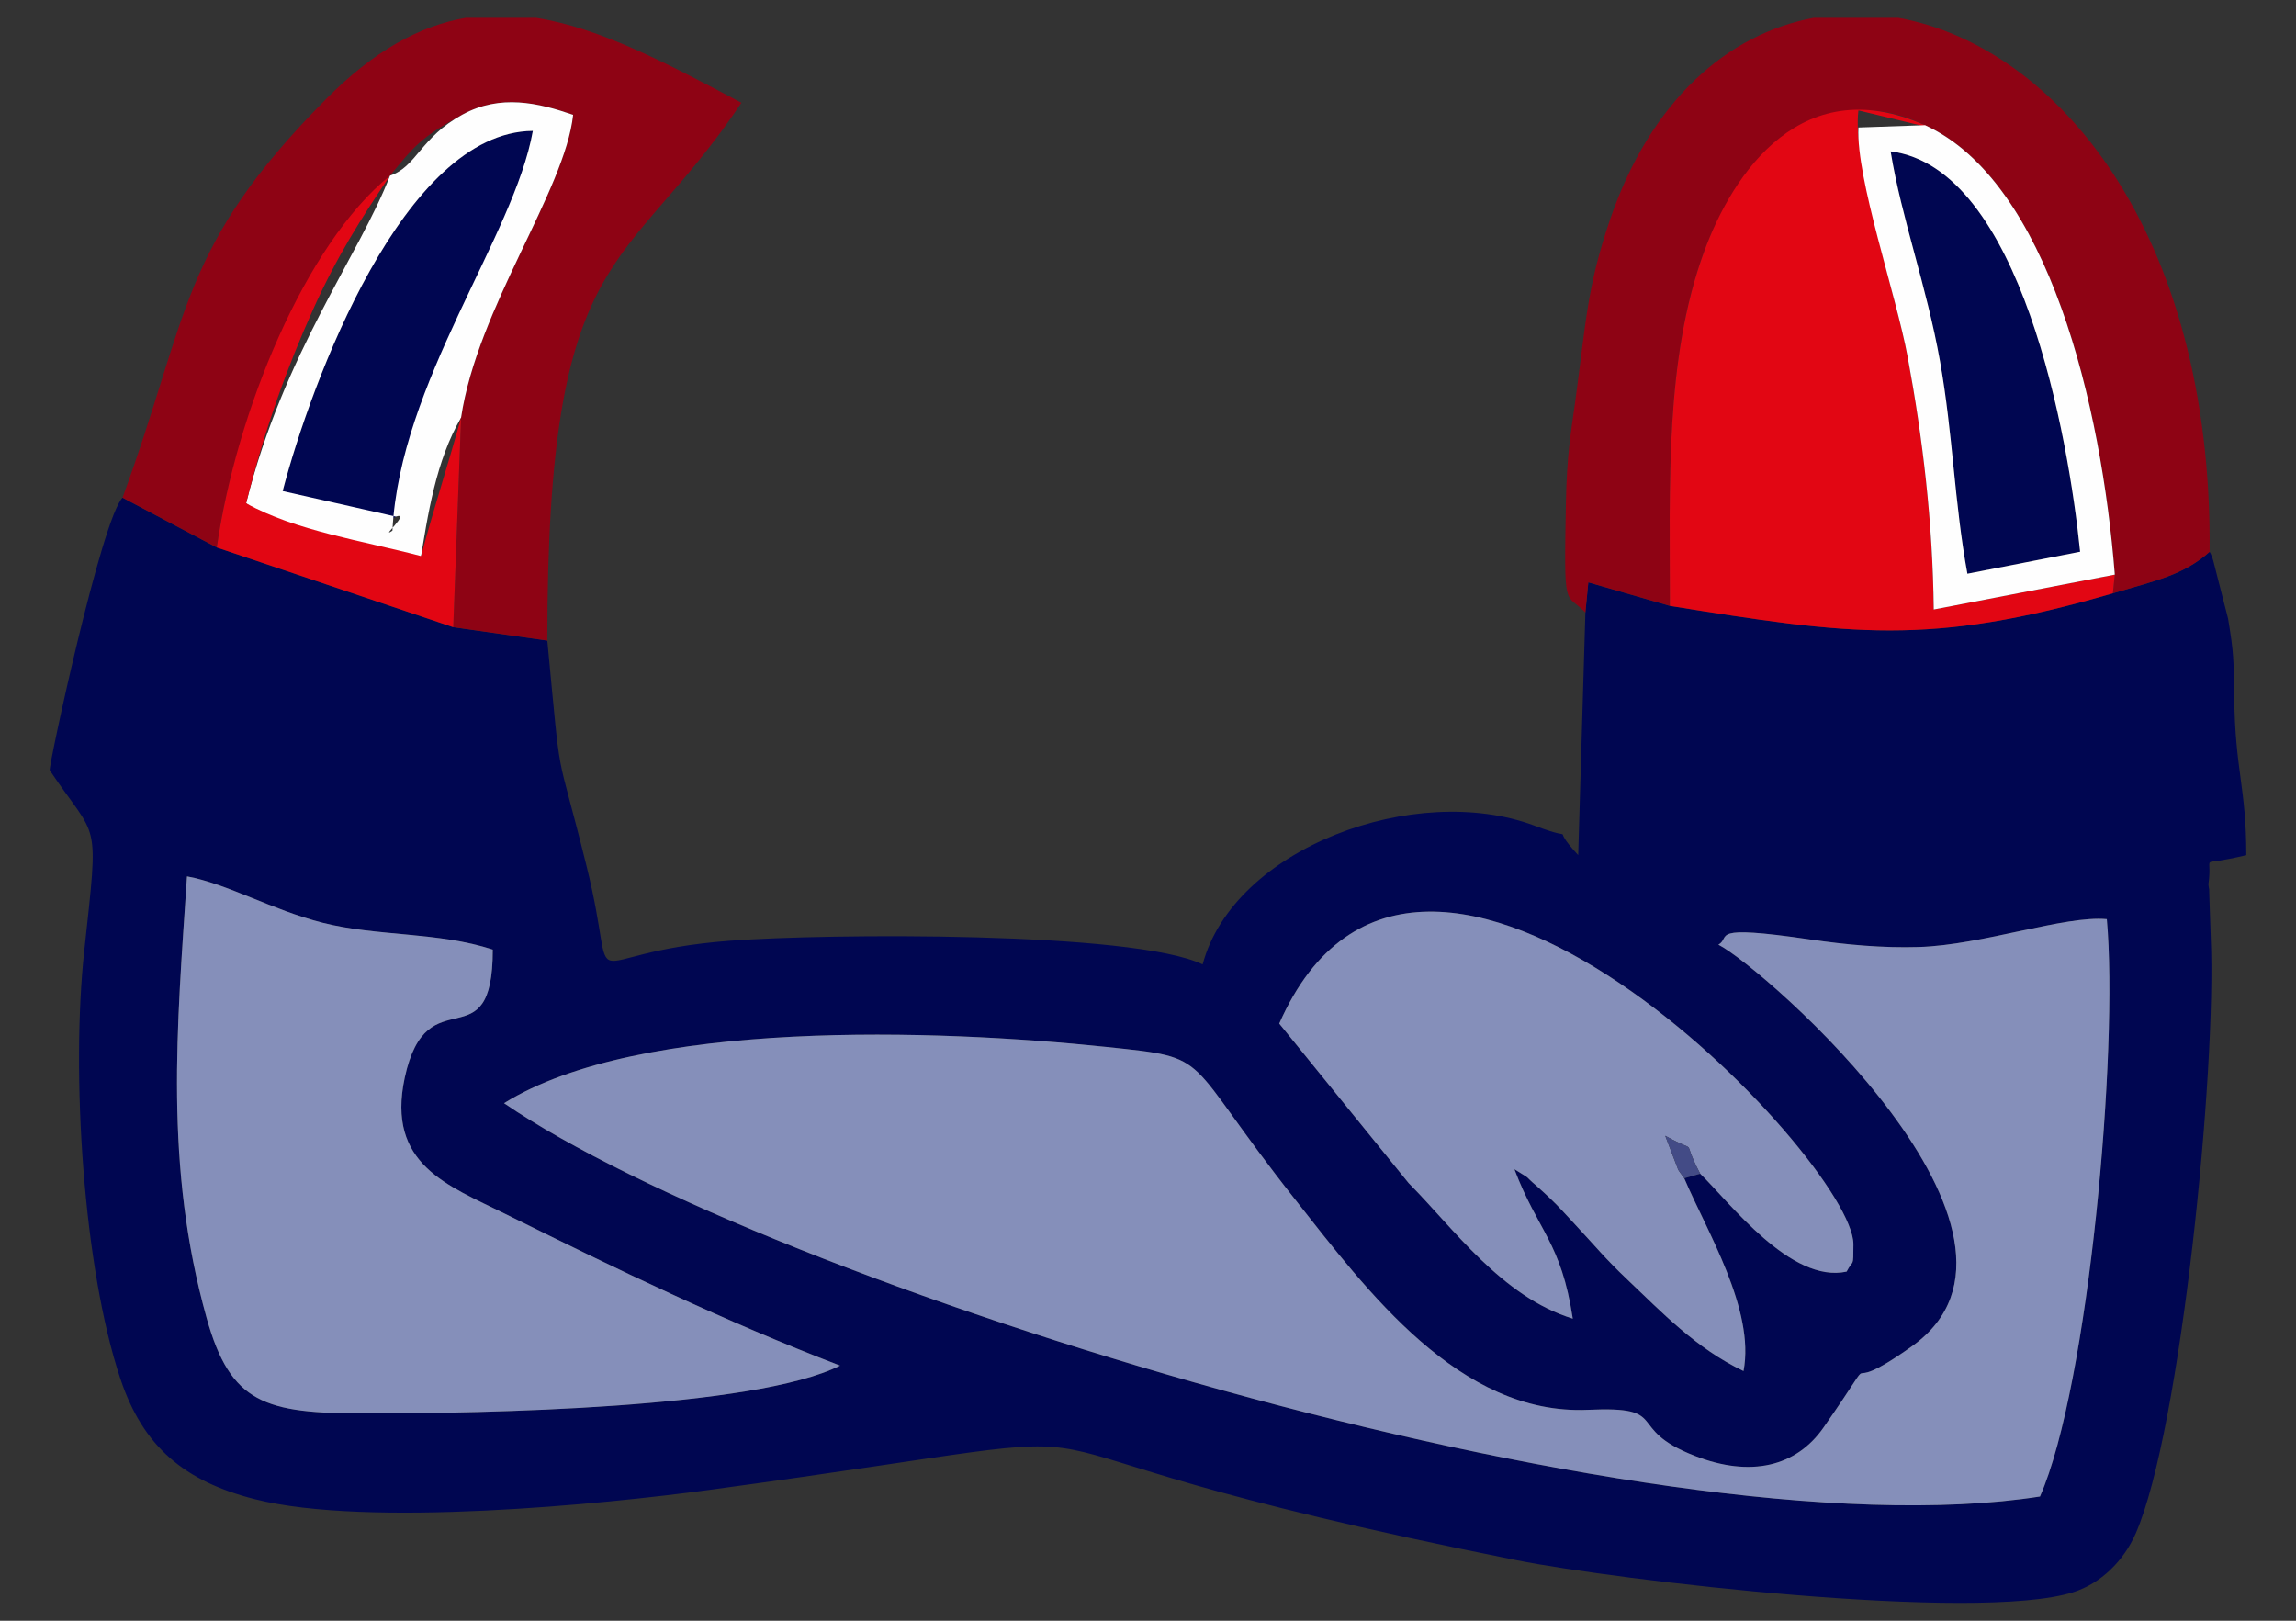
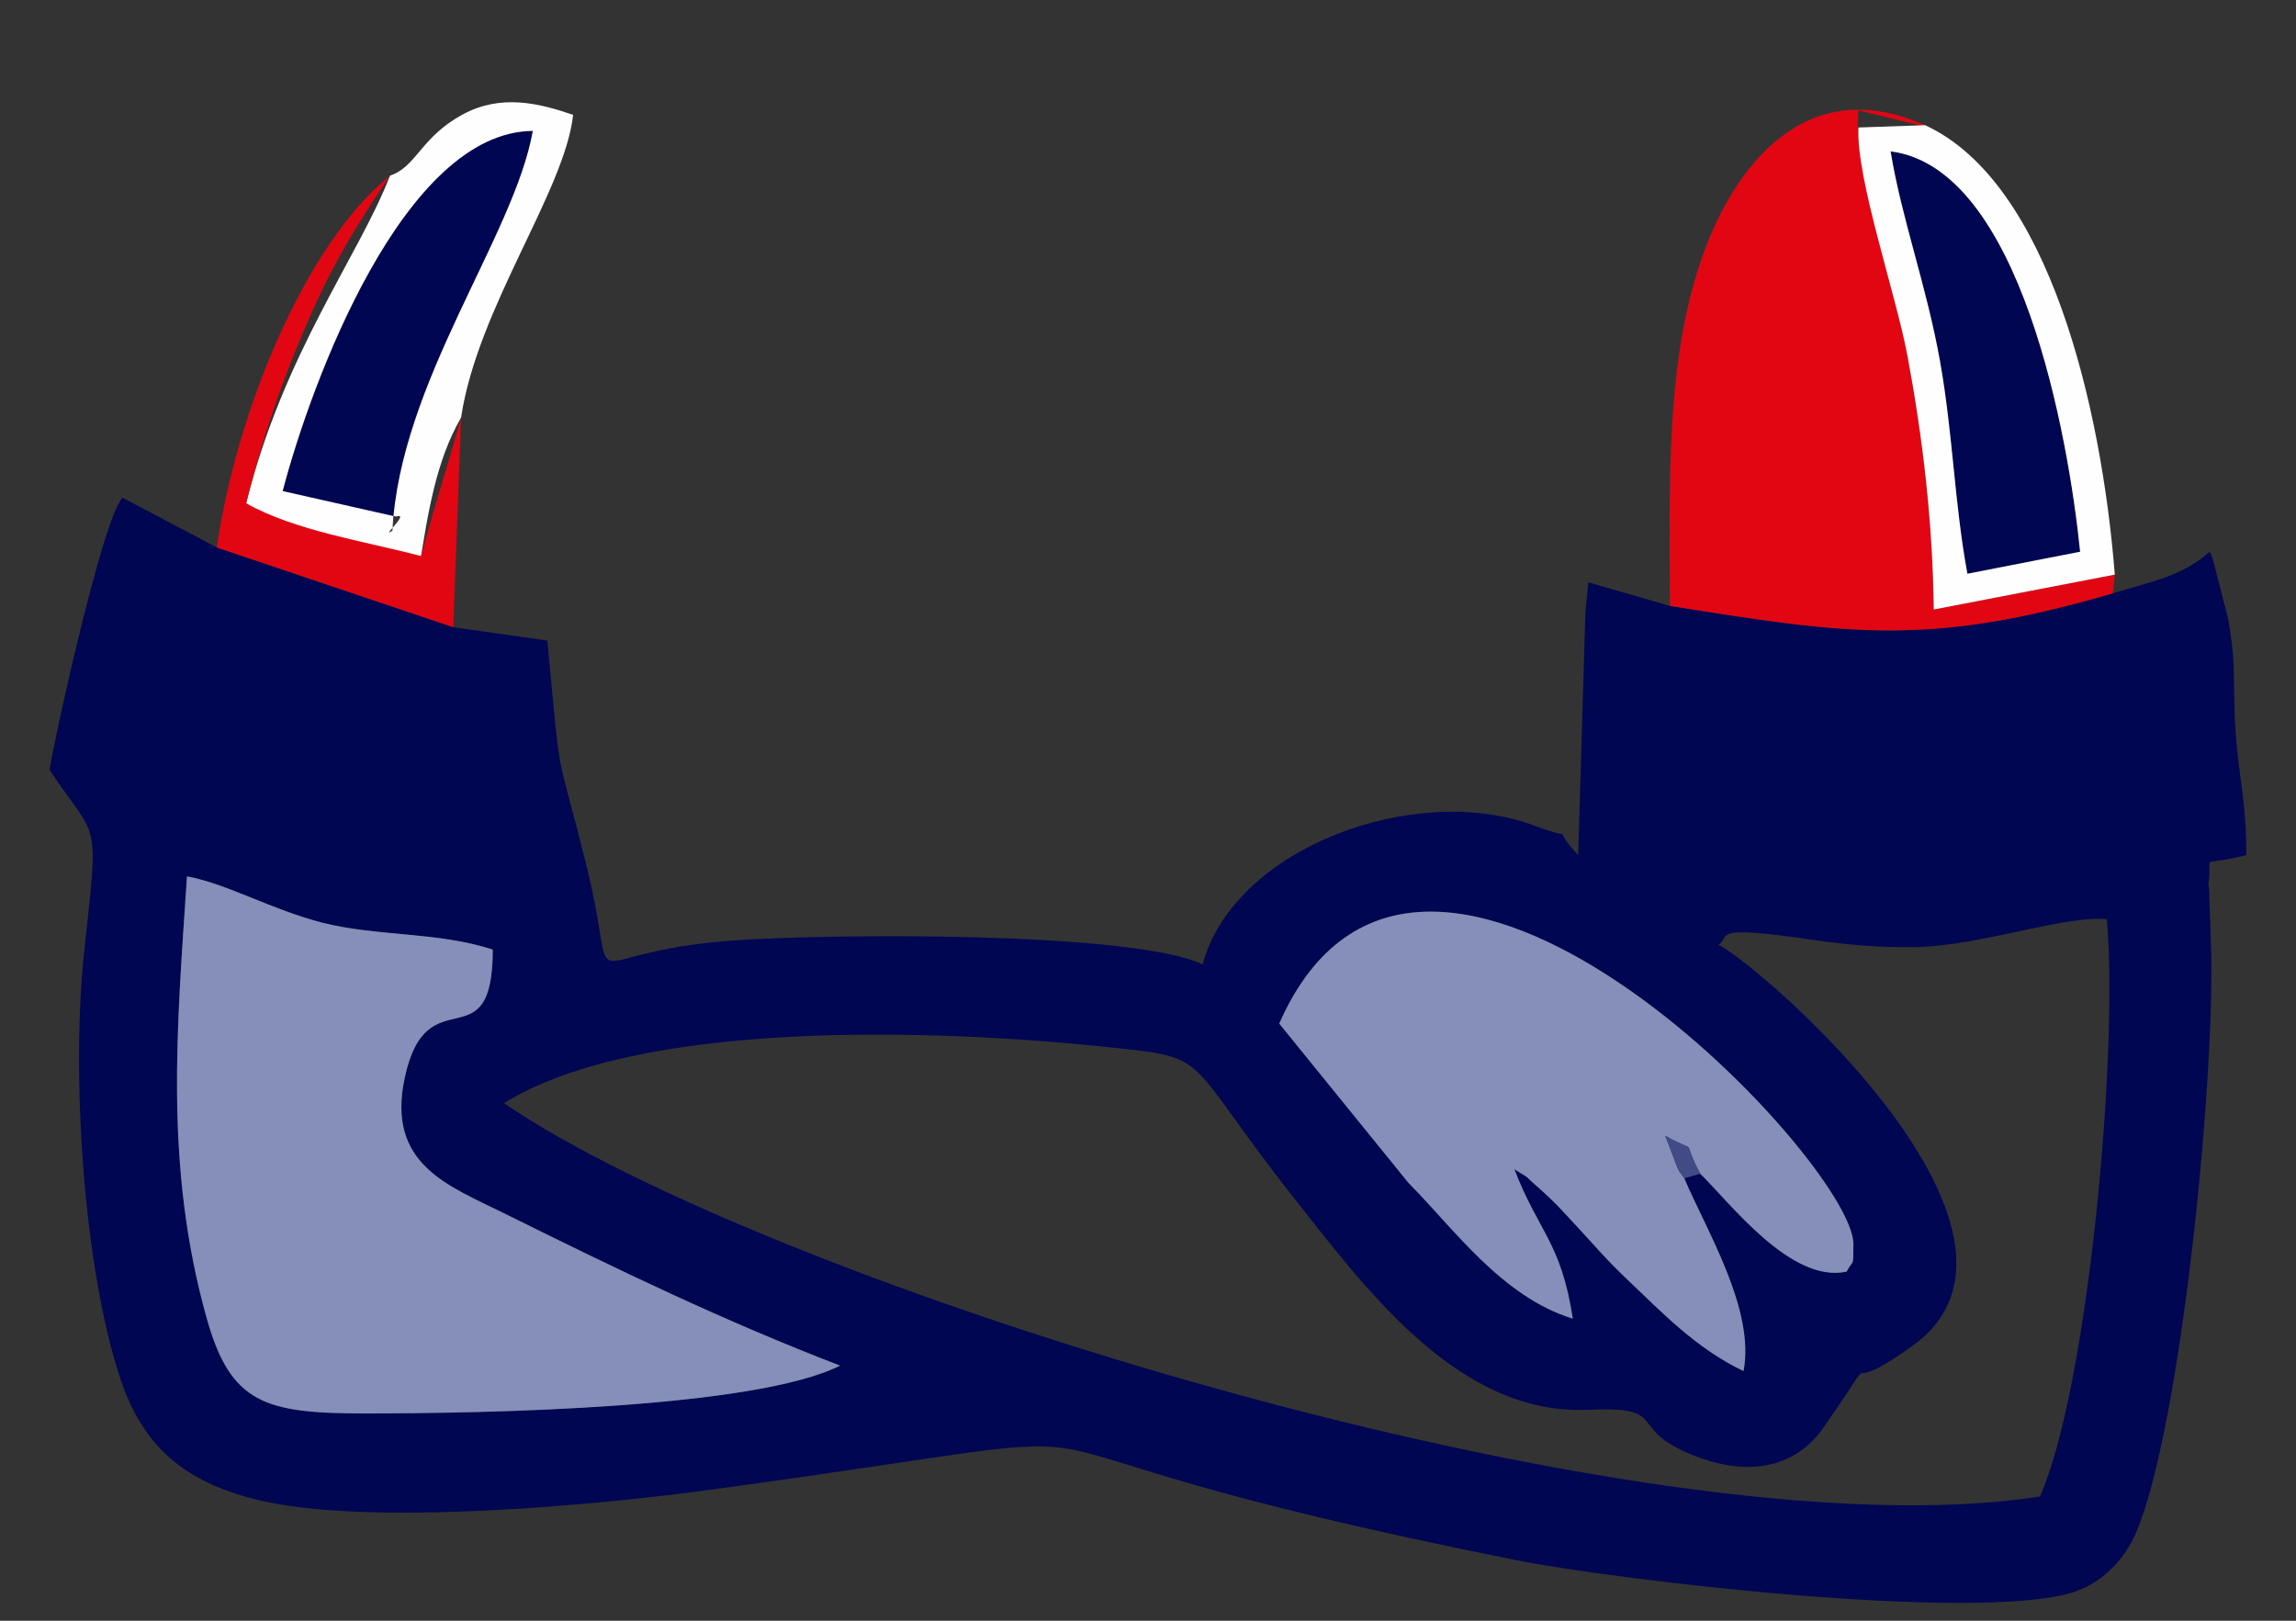
<svg xmlns="http://www.w3.org/2000/svg" xml:space="preserve" width="170px" height="120px" version="1.1" style="shape-rendering:geometricPrecision; text-rendering:geometricPrecision; image-rendering:optimizeQuality; fill-rule:evenodd; clip-rule:evenodd" viewBox="0 0 170 120">
  <rect x="0" y="0" width="170" height="120" fill="#333333" stroke="none" />
  <defs>
    <style type="text/css">
   
    .fil0 {fill:#000651}
    .fil5 {fill:#434B86}
    .fil1 {fill:#858FBA}
    .fil2 {fill:#8E0314}
    .fil3 {fill:#E20613}
    .fil4 {fill:#FEFEFE}
   
  </style>
  </defs>
  <g id="Capa_x0020_1">
    <g id="_1562048784">
      <path class="fil0" d="M125.886 86.899l-1.181 0.339c1.657,3.898 5.257,9.737 4.388,14.276 -3.542,-1.69 -6.08,-4.388 -8.592,-6.766 -1.674,-1.587 -2.369,-2.469 -3.922,-4.133 -0.652,-0.697 -1.124,-1.237 -1.76,-1.844 -0.195,-0.187 -0.779,-0.731 -0.982,-0.906 -1.197,-1.023 -0.218,-0.363 -1.707,-1.295 1.746,4.606 3.46,5.382 4.322,11.064 -5.282,-1.626 -8.86,-6.736 -12.151,-10.034l-9.584 -11.813c10.414,-23.642 42.537,10.17 42.513,16.337 -0.007,1.831 0.003,1.048 -0.503,2.027 -4.12,0.904 -8.654,-5.123 -10.841,-7.252zm-63.686 14.212c-6.327,3.176 -26.29,3.541 -35.156,3.541 -7.435,0 -9.972,-0.725 -11.746,-7.071 -3.145,-11.258 -2.198,-21.444 -1.453,-32.693 2.988,0.549 6.278,2.478 10.046,3.435 4.006,1.017 8.596,0.666 12.594,1.987 0,8.54 -4.869,1.818 -6.517,9.483 -1.382,6.424 3.218,7.99 7.409,10.068 8.277,4.105 16.222,7.949 24.823,11.25zm93.792 -33.056c0.875,9.629 -1.337,34.554 -4.948,42.747 -29.152,4.564 -94.261,-15.797 -113.725,-29.121 10.037,-6.258 32.08,-5.48 44.607,-4.164 8.046,0.844 5.431,0.485 13.979,11.309 5.309,6.725 12.152,15.983 21.67,15.557 6.257,-0.28 2.64,1.357 7.899,3.407 4.158,1.621 7.527,0.799 9.549,-2.102 4.931,-7.075 0.362,-1.602 6.556,-6.02 11.561,-8.248 -10.956,-27.99 -14.347,-29.725 1.002,-0.554 -0.934,-1.519 6.789,-0.385 2.675,0.393 5.356,0.641 8.062,0.559 4.689,-0.143 10.792,-2.352 13.909,-2.062zm7.612 -27.199c-1.966,1.741 -3.963,2.121 -7.163,3.07 -13.554,3.968 -19.55,3.054 -32.8,0.933l-6.039 -1.742 -0.217 2.231 -0.532 17.966c-2.376,-2.547 0.369,-0.826 -3.207,-2.171 -8.823,-3.317 -22.295,1.623 -24.601,10.263 -5.135,-2.464 -27.816,-2.297 -35.001,-1.752 -11.965,0.909 -8.038,4.852 -10.621,-5.552 -2.368,-9.543 -1.801,-5.218 -2.9,-16.673l-6.965 -0.992 -17.504 -5.901 -6.981 -3.688c-1.565,1.621 -5.477,19.851 -5.391,20.181 3.59,5.361 3.658,3.242 2.56,13.339 -0.993,9.12 -0.077,23.509 2.679,31.741 1.674,5.002 4.734,7.573 9.973,8.898 8.325,2.104 25.834,0.363 33.585,-0.688 39.756,-5.39 12.302,-4.268 59.838,5.206 7.265,1.449 34.014,4.632 41.182,2.365 2.057,-0.65 3.749,-2.328 4.633,-4.352 3.348,-7.66 5.994,-34.37 5.557,-44.059 -0.239,-6.623 -0.039,-2.572 -0.174,-4.003 0.197,-1.398 -0.087,-1.596 0.208,-1.671 0.22,-0.055 0.594,-0.019 2.597,-0.486 0,-5.039 -0.829,-6.265 -0.893,-11.686 -0.033,-2.725 -0.037,-3.342 -0.457,-5.832l-1.101 -4.306c-0.051,-0.148 -0.139,-0.446 -0.265,-0.639z" />
-       <path class="fil1" d="M142.083 70.117c-2.706,0.082 -5.387,-0.166 -8.062,-0.559 -7.723,-1.134 -5.787,-0.169 -6.789,0.385 3.391,1.735 25.908,21.477 14.347,29.725 -6.194,4.418 -1.625,-1.055 -6.556,6.02 -2.022,2.901 -5.391,3.723 -9.549,2.102 -5.259,-2.05 -1.642,-3.687 -7.899,-3.407 -9.518,0.426 -16.361,-8.832 -21.67,-15.557 -8.548,-10.824 -5.933,-10.465 -13.979,-11.309 -12.527,-1.316 -34.57,-2.094 -44.607,4.164 19.464,13.324 84.573,33.685 113.725,29.121 3.611,-8.193 5.823,-33.118 4.948,-42.747 -3.117,-0.29 -9.22,1.919 -13.909,2.062z" />
      <path class="fil1" d="M62.2 101.111c-8.601,-3.301 -16.546,-7.145 -24.823,-11.25 -4.191,-2.078 -8.791,-3.644 -7.409,-10.068 1.648,-7.665 6.517,-0.943 6.517,-9.483 -3.998,-1.321 -8.588,-0.97 -12.594,-1.987 -3.768,-0.957 -7.058,-2.886 -10.046,-3.435 -0.745,11.249 -1.692,21.435 1.453,32.693 1.774,6.346 4.311,7.071 11.746,7.071 8.866,0 28.829,-0.365 35.156,-3.541z" />
-       <path class="fil2" d="M117.385 45.348l0.217 -2.231 6.039 1.742c0,-8.91 -0.386,-18.223 2.521,-26.196 2.117,-5.803 8.118,-13.358 16.373,-9.394 9.163,4.2 13.065,20.798 14.049,33.276l-0.143 1.381c3.2,-0.949 5.197,-1.329 7.163,-3.07 0.205,-23.754 -11.376,-37.427 -23.051,-39.537l-6.265 0c-6.333,1.183 -12.036,6.061 -15.065,14.903 -1.736,5.067 -1.786,7.639 -2.6,13.574 -0.307,2.233 -0.616,3.881 -0.68,7.452 -0.147,8.183 -0.088,6.534 1.442,8.1z" />
      <path class="fil1" d="M124.705 87.238c-0.142,-0.214 -0.367,-0.485 -0.446,-0.626l-0.963 -2.52c2.706,1.51 1.042,-0.128 2.59,2.807 2.187,2.129 6.721,8.156 10.841,7.252 0.506,-0.979 0.496,-0.196 0.503,-2.027 0.024,-6.167 -32.099,-39.979 -42.513,-16.337l9.584 11.813c3.291,3.298 6.869,8.408 12.151,10.034 -0.862,-5.682 -2.576,-6.458 -4.322,-11.064 1.489,0.932 0.51,0.272 1.707,1.295 0.203,0.175 0.787,0.719 0.982,0.906 0.636,0.607 1.108,1.147 1.76,1.844 1.553,1.664 2.248,2.546 3.922,4.133 2.512,2.378 5.05,5.076 8.592,6.766 0.869,-4.539 -2.731,-10.378 -4.388,-14.276z" />
-       <path class="fil2" d="M9.073 36.848l6.981 3.688c1.43,-9.988 6.672,-22.259 12.821,-27.531 1.79,-2.177 2.261,-2.827 5.358,-4.516 2.819,-1.538 5.616,-0.875 8.202,0.014 -0.61,5.639 -7.077,14.274 -8.297,22.418l-0.58 15.516 6.965 0.992c0,-29.579 5.728,-26.906 14.377,-39.82 -5.54,-2.932 -10.449,-5.54 -15.212,-6.29l-5.206 0c-3.381,0.587 -6.779,2.416 -10.374,6.049 -10.818,10.933 -10.056,15.885 -15.035,29.48z" />
      <path class="fil3" d="M123.641 44.859c13.25,2.121 19.246,3.035 32.8,-0.933l0.143 -1.381 -13.406 2.583c-0.071,-6.456 -0.815,-12.699 -1.928,-18.687 -0.876,-4.716 -4.14,-14.322 -3.649,-18.266l5.339 1.29c-9.45,-4.531 -14.661,3.395 -16.778,9.198 -2.907,7.973 -2.521,17.286 -2.521,26.196z" />
      <path class="fil0" d="M27.612 39.152c1.179,-0.663 1.066,-0.423 2.416,-1.404 0.538,-10.958 8.045,-20.258 9.424,-28.057 -9.564,0.078 -16.406,18.587 -18.524,26.668l6.684 2.793z" />
      <path class="fil0" d="M154.017 40.851c-0.853,-8.434 -4.368,-28.42 -14.032,-29.644 0.808,4.979 2.667,9.961 3.66,15.552 0.955,5.373 1.061,10.502 2.025,15.722l8.347 -1.63z" />
      <path class="fil4" d="M139.985 11.207c9.664,1.224 13.179,21.21 14.032,29.644l-8.347 1.63c-0.964,-5.22 -1.07,-10.349 -2.025,-15.722 -0.993,-5.591 -2.852,-10.573 -3.66,-15.552zm16.599 31.338c-0.984,-12.478 -4.886,-29.076 -14.049,-33.276l-4.934 0.171c-0.176,3.818 2.773,12.285 3.649,17.001 1.113,5.988 1.857,12.231 1.928,18.687l13.406 -2.583z" />
      <path class="fil4" d="M29.056 39.291c-0.997,0.668 1.403,-1.422 0.252,-1.042l-8.38 -1.89c2.118,-8.081 8.96,-26.59 18.524,-26.668 -1.379,7.799 -9.858,18.642 -10.396,29.6zm-0.181 -26.286c-2.254,5.877 -7.867,13.119 -10.652,24.256 3.016,2.503 8.577,3.565 12.831,4.687 0.629,-3.984 1.24,-7.851 3.084,-11.027 1.22,-8.144 7.687,-16.779 8.297,-22.418 -2.586,-0.889 -5.383,-1.552 -8.202,-0.014 -3.097,1.689 -3.397,3.866 -5.358,4.516z" />
      <path class="fil3" d="M16.054 40.536l17.504 5.901 0.58 -15.516c-1.089,3.931 -1.969,6.521 -2.962,10.251 -4.253,-1.122 -9.331,-1.872 -12.953,-3.911 1.413,-5.65 3.095,-10.188 4.924,-14.274 1.812,-4.049 3.611,-6.835 5.728,-9.982 -6.292,5.082 -11.391,17.543 -12.821,27.531z" />
      <path class="fil5" d="M124.705 87.238l1.181 -0.339c-1.548,-2.935 0.116,-1.297 -2.59,-2.807l0.963 2.52c0.079,0.141 0.304,0.412 0.446,0.626z" />
    </g>
  </g>
</svg>